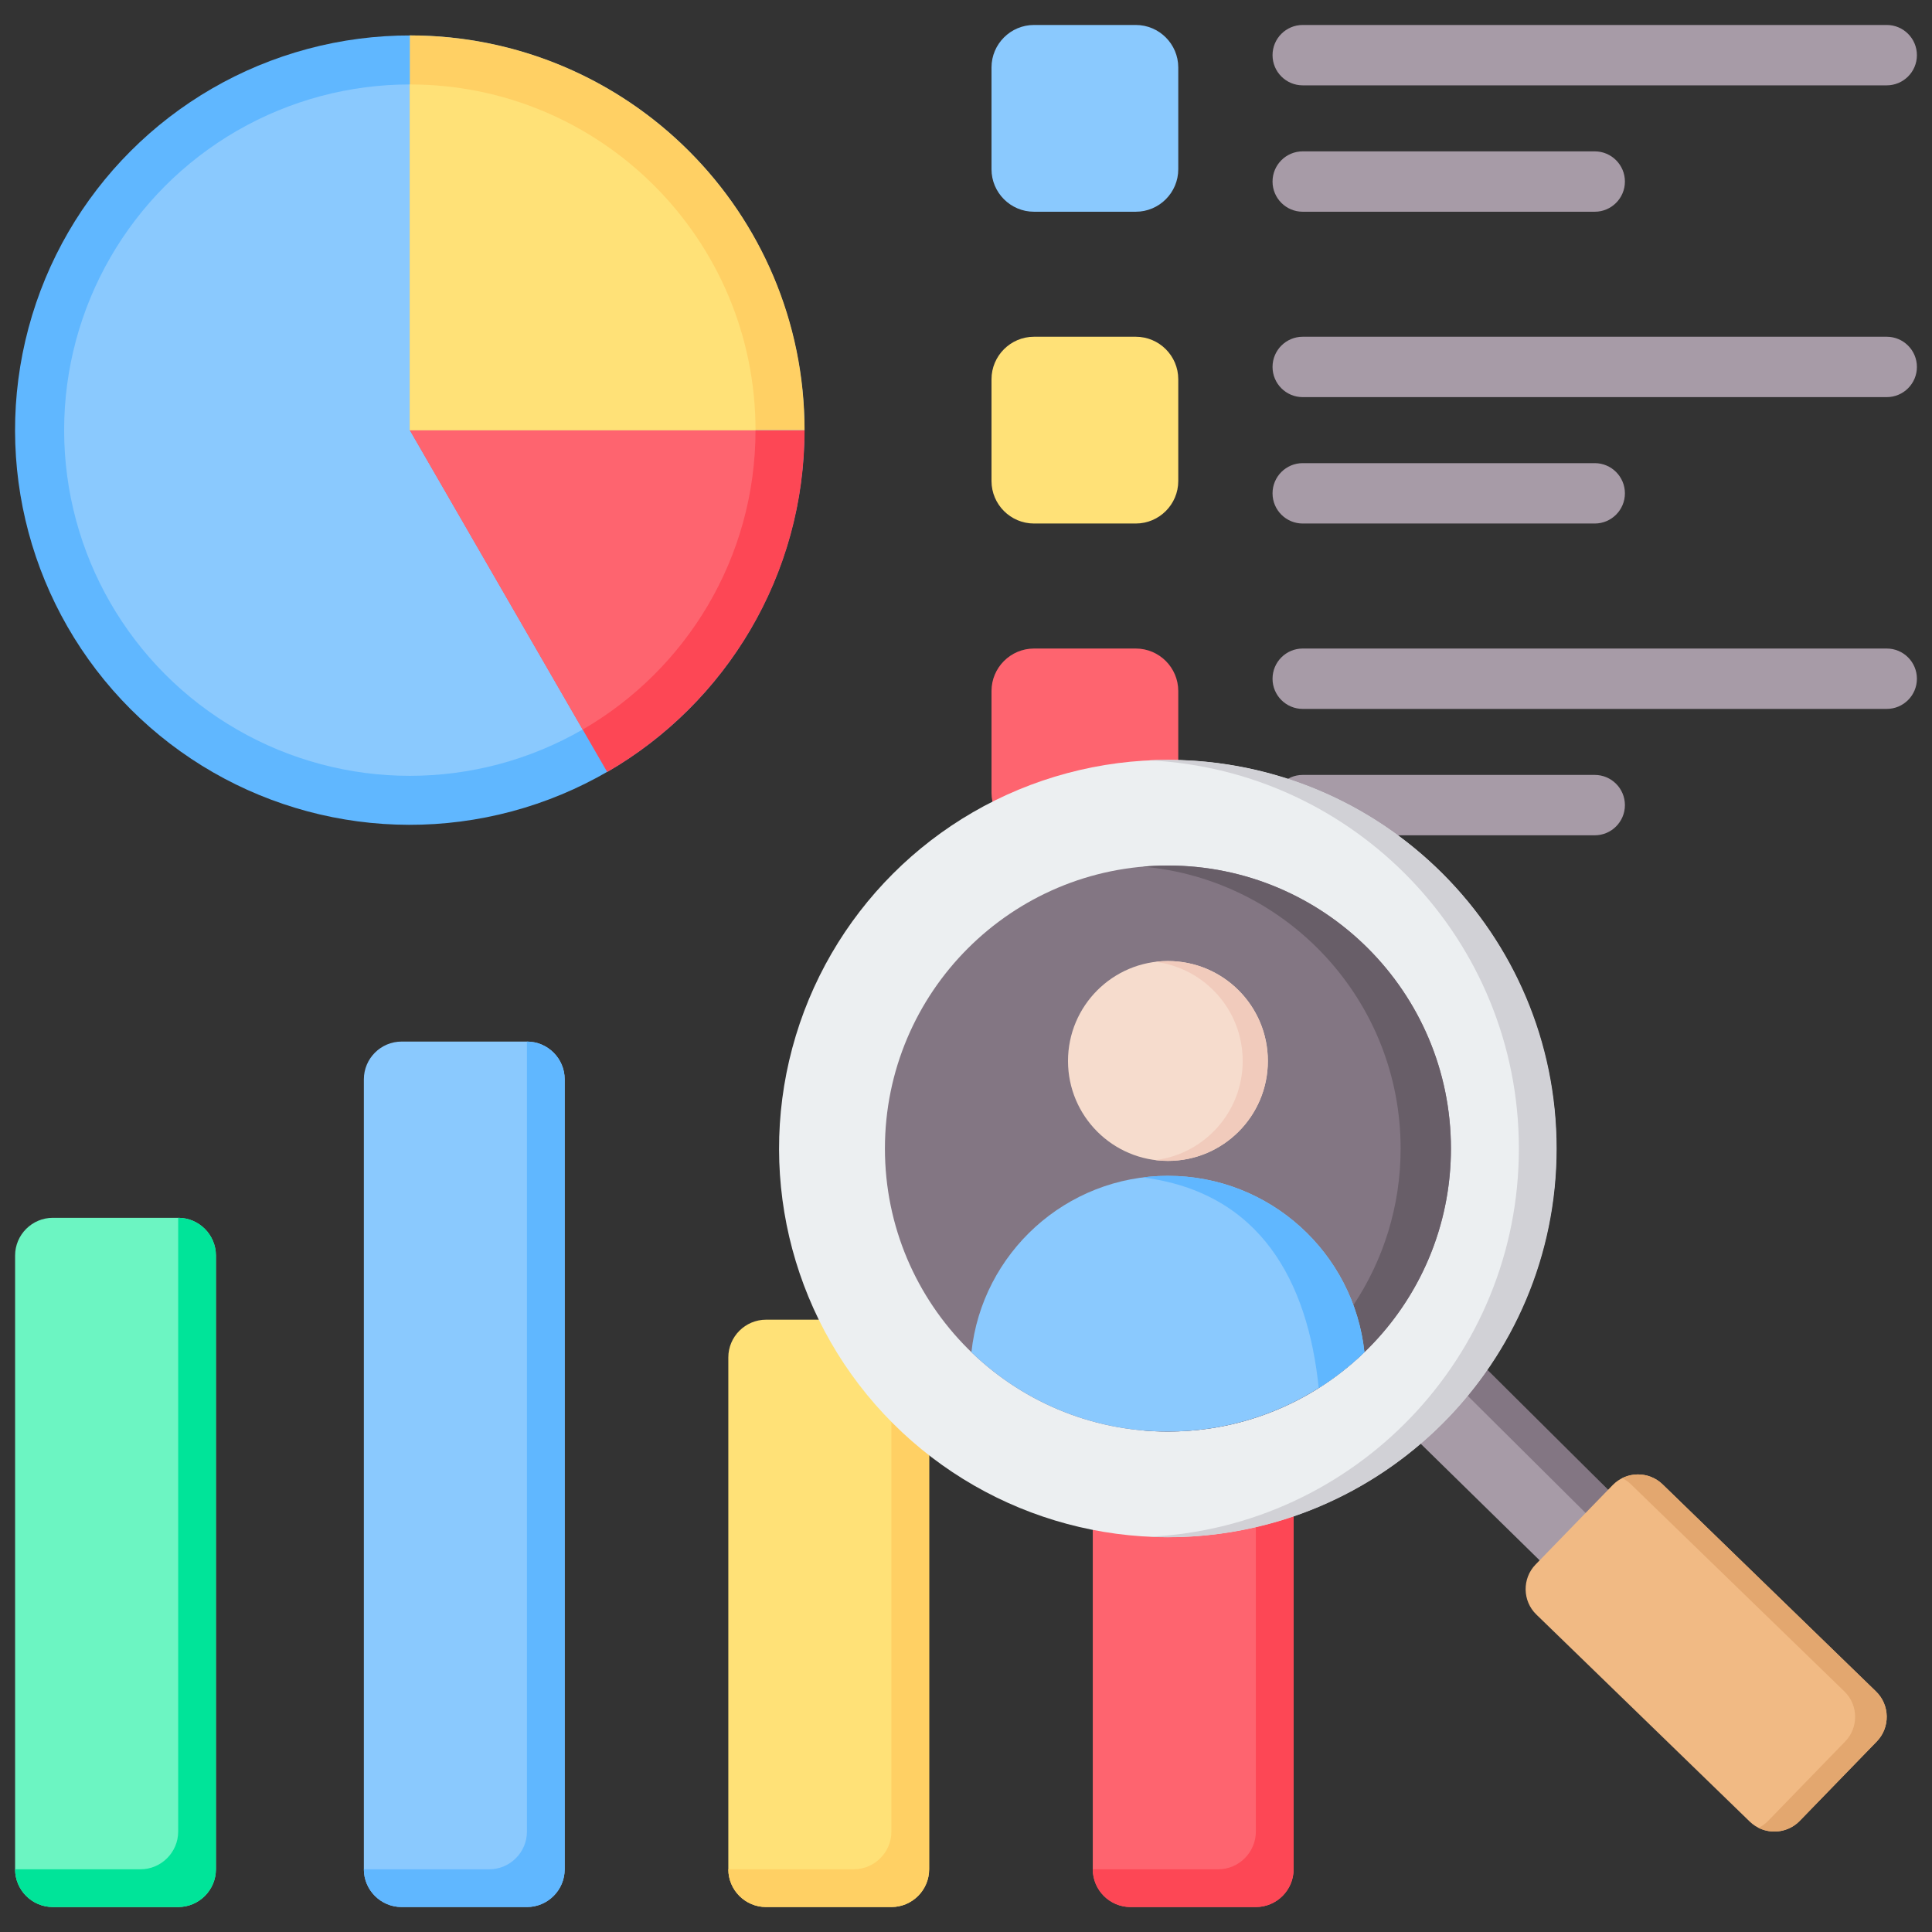
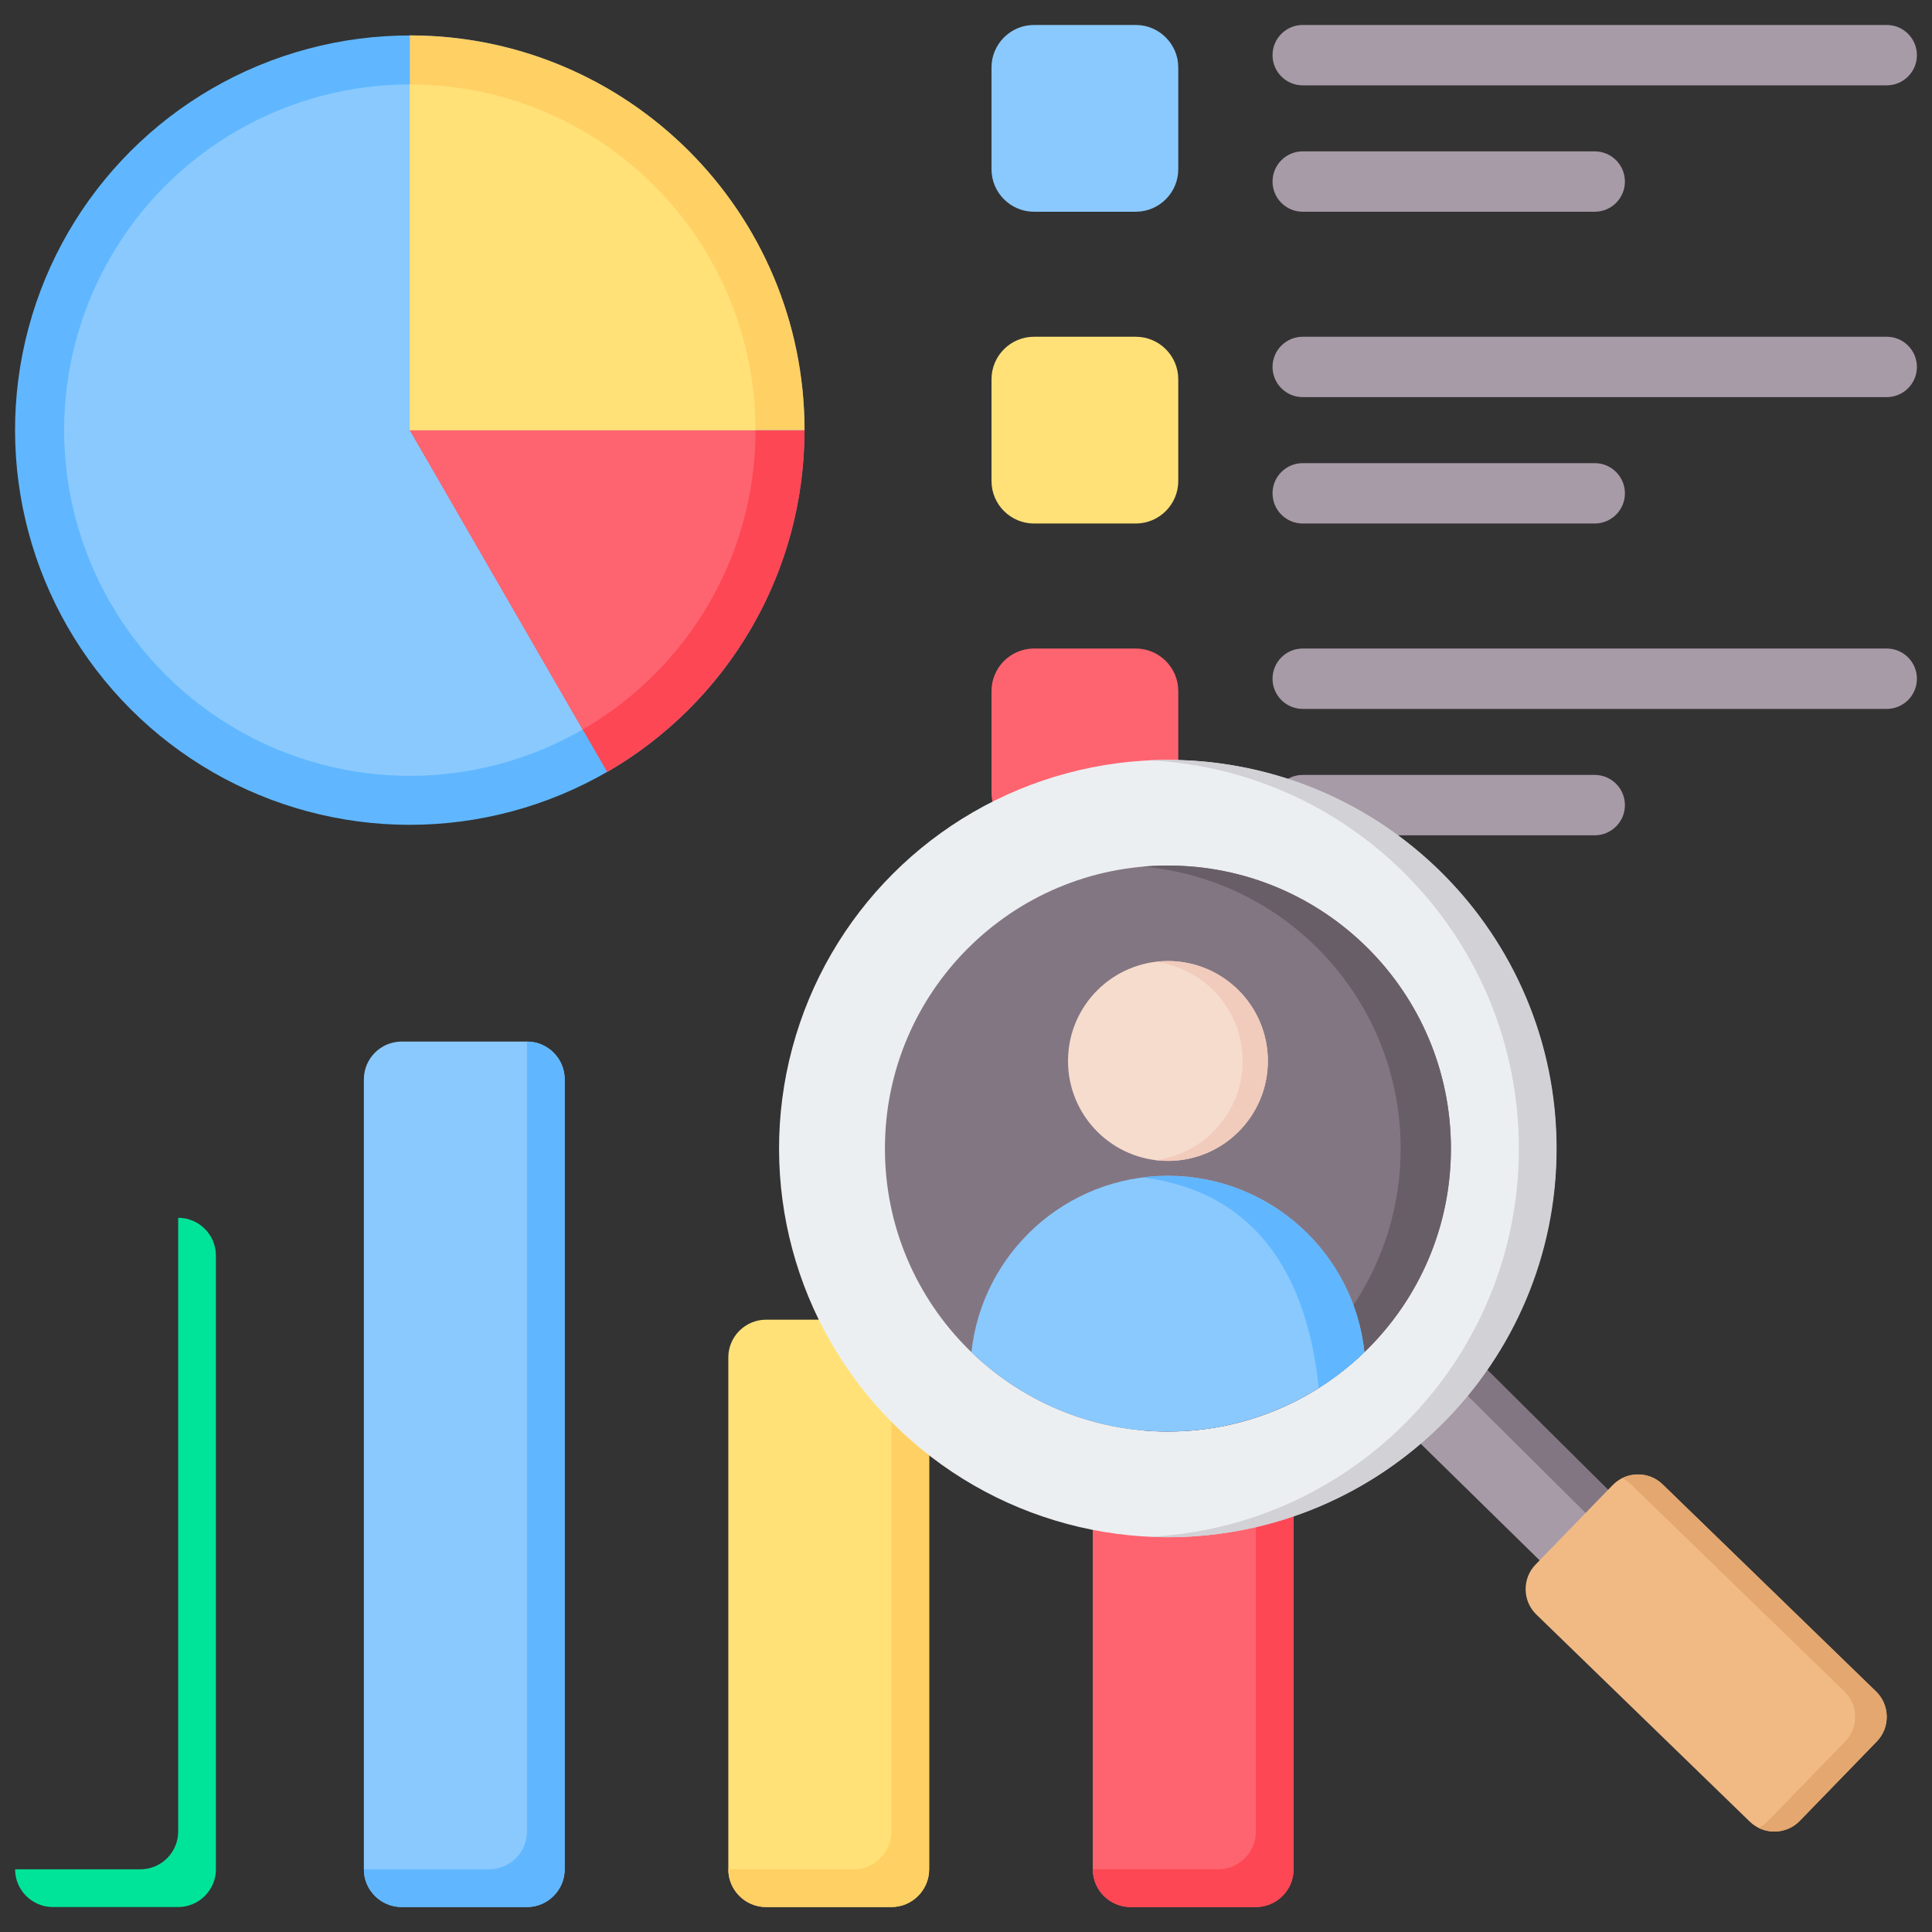
<svg xmlns="http://www.w3.org/2000/svg" id="Layer_1" enable-background="new 0 0 512 512" height="512" viewBox="0 0 512 512" width="512">
  <rect x="0" y="0" width="512" height="512" fill="#333333" stroke="none" />
  <g clip-rule="evenodd" fill-rule="evenodd">
    <g>
      <ellipse cx="108.609" cy="113.991" fill="#60b7ff" rx="104.61" ry="104.61" transform="matrix(.707 -.707 .707 .707 -48.793 110.185)" />
      <circle cx="108.609" cy="113.991" fill="#8ac9fe" r="91.612" />
      <path d="m108.609 113.991h104.61c0 38.717-21.035 72.518-52.298 90.607z" fill="#fd4755" />
      <path d="m108.609 113.991h91.612c0 33.906-18.421 63.508-45.799 79.349z" fill="#fe646f" />
      <path d="m213.219 113.991h-104.61v-104.61c57.774 0 104.61 46.835 104.61 104.61z" fill="#ffd064" />
      <path d="m200.221 113.991h-91.612v-91.612c50.596 0 91.612 41.016 91.612 91.612z" fill="#ffe177" />
    </g>
    <g>
      <path d="m345.236 56.112c-4.418 0-8-3.582-8-8s3.582-8 8-8h77.383c4.418 0 8 3.582 8 8s-3.582 8-8 8zm0-33.494c-4.418 0-8-3.582-8-8s3.582-8 8-8h154.765c4.418 0 8 3.582 8 8s-3.582 8-8 8z" fill="#a79ba7" />
      <path d="m274.016 6.618h26.98c6.2 0 11.257 5.057 11.257 11.257v26.98c0 6.2-5.057 11.257-11.257 11.257h-26.98c-6.2 0-11.257-5.057-11.257-11.257v-26.98c0-6.2 5.057-11.257 11.257-11.257z" fill="#8ac9fe" />
      <path d="m345.236 138.738c-4.418 0-8-3.582-8-8s3.582-8 8-8h77.383c4.418 0 8 3.582 8 8s-3.582 8-8 8zm0-33.495c-4.418 0-8-3.582-8-8s3.582-8 8-8h154.765c4.418 0 8 3.582 8 8s-3.582 8-8 8z" fill="#a79ba7" />
      <path d="m274.016 89.243h26.98c6.2 0 11.257 5.057 11.257 11.257v26.98c0 6.2-5.057 11.257-11.257 11.257h-26.98c-6.2 0-11.257-5.057-11.257-11.257v-26.98c0-6.2 5.057-11.257 11.257-11.257z" fill="#ffe177" />
      <path d="m345.236 221.363c-4.418 0-8-3.582-8-8s3.582-8 8-8h77.383c4.418 0 8 3.582 8 8s-3.582 8-8 8zm0-33.495c-4.418 0-8-3.582-8-8s3.582-8 8-8h154.765c4.418 0 8 3.582 8 8s-3.582 8-8 8z" fill="#a79ba7" />
      <path d="m274.016 171.868h26.98c6.2 0 11.257 5.057 11.257 11.257v26.98c0 6.2-5.057 11.257-11.257 11.257h-26.98c-6.2 0-11.257-5.057-11.257-11.257v-26.98c0-6.2 5.057-11.257 11.257-11.257z" fill="#fe646f" />
    </g>
    <g>
      <path d="m203.013 349.732h33.219c5.508 0 10 4.492 10 10v135.651c0 5.508-4.492 10-10 10-11.073 0-22.146 0-33.219 0-5.508 0-10-4.492-10-10 0-45.217 0-90.434 0-135.651-.001-5.508 4.492-10 10-10z" fill="#ffe177" />
      <path d="m236.231 349.732c5.508 0 10 4.492 10 10v135.651c0 5.508-4.492 10-10 10-11.073 0-22.146 0-33.219 0-5.508 0-10-4.492-10-10v-.001h33.219c5.508 0 10-4.492 10-10z" fill="#ffd064" />
      <path d="m299.598 349.732h33.219c5.508 0 10 4.492 10 10v135.651c0 5.508-4.492 10-10 10-11.073 0-22.146 0-33.219 0-5.508 0-10-4.492-10-10 0-45.217 0-90.434 0-135.651 0-5.508 4.493-10 10-10z" fill="#fe646f" />
      <path d="m332.817 349.732c5.508 0 10 4.492 10 10v135.651c0 5.508-4.492 10-10 10-11.073 0-22.146 0-33.219 0-5.508 0-10-4.492-10-10v-.001h33.219c5.508 0 10-4.492 10-10z" fill="#fd4755" />
-       <path d="m14.001 322.732h33.219c5.508 0 10 4.492 10 9.999v162.651c0 5.508-4.492 10-10 10-11.073 0-22.146 0-33.219 0-5.508 0-10-4.492-10-10 0-54.217 0-108.434 0-162.651 0-5.507 4.492-9.999 10-9.999z" fill="#6cf5c2" />
      <path d="m47.22 322.732c5.508 0 10 4.492 10 9.999v162.651c0 5.508-4.492 10-10 10-11.073 0-22.146 0-33.219 0-5.508 0-10-4.492-10-10v-.001h33.219c5.508 0 10-4.492 10-10z" fill="#00e499" />
      <path d="m106.427 276.028h33.219c5.508 0 10 4.492 10 10v209.354c0 5.508-4.492 10-10 10-11.073 0-22.146 0-33.219 0-5.508 0-10-4.492-10-10 0-69.785 0-139.57 0-209.354 0-5.508 4.492-10 10-10z" fill="#8ac9fe" />
      <path d="m139.646 276.028c5.508 0 10 4.492 10 10v209.354c0 5.508-4.492 10-10 10-11.073 0-22.146 0-33.219 0-5.508 0-10-4.492-10-10v-.001h33.219c5.508 0 10-4.492 10-10z" fill="#60b7ff" />
    </g>
    <g>
      <path d="m386.703 356.232c-4.999 7.13-10.879 13.598-17.481 19.245l47.533 46.594 18.096-18.649z" fill="#a79ba7" />
      <path d="m387.024 355.911c-.935 3.066-2.677 5.396-5.174 6.938l47.218 46.908 5.783-6.336z" fill="#837683" />
      <path d="m476.945 482.549 20.422-21.047c3.587-3.696 3.496-9.654-.199-13.241l-56.565-54.889c-3.695-3.587-9.655-3.497-13.241.198l-20.423 21.047c-3.586 3.695-3.497 9.655.2 13.241l56.565 54.888c3.696 3.588 9.654 3.5 13.241-.197z" fill="#f1ba84" />
      <path d="m432.235 393.373 56.565 54.889c3.696 3.587 3.786 9.544.2 13.24l-20.423 21.047c-.755.778-1.615 1.396-2.536 1.854 3.552 1.765 8.004 1.136 10.905-1.854l20.423-21.047c3.587-3.696 3.496-9.653-.2-13.241l-56.565-54.889c-2.918-2.832-7.246-3.372-10.705-1.655.839.418 1.629.969 2.336 1.656z" fill="#e3a76f" />
      <ellipse cx="309.514" cy="304.378" fill="#eceff1" rx="103.004" ry="103.004" transform="matrix(.707 -.707 .707 .707 -124.573 308.01)" />
      <path d="m309.514 201.375c56.887 0 103.004 46.116 103.004 103.004 0 56.887-46.116 103.004-103.004 103.004-1.677 0-3.343-.043-5-.123 54.564-2.608 98.004-47.671 98.004-102.881 0-55.211-43.439-100.273-98.004-102.881 1.657-.08 3.324-.123 5-.123z" fill="#d1d1d6" />
    </g>
    <g>
      <circle cx="309.514" cy="304.376" fill="#837683" r="75" />
      <path d="m371.18 304.376c0 15.342-4.607 29.608-12.512 41.49-3.051 4.586-6.593 8.817-10.552 12.617-11.975 11.498-27.759 19.058-45.27 20.6 2.197.194 4.42.292 6.667.292 3.644 0 7.228-.26 10.733-.762.452-.065.903-.134 1.353-.207 35.675-5.78 62.914-36.724 62.914-74.031 0-41.422-33.579-75-75-75-2.247 0-4.471.099-6.667.292 38.3 3.375 68.334 35.534 68.334 74.709z" fill="#685e68" />
      <path d="m309.514 311.609c-27.017 0-49.26 20.471-52.077 46.74 13.49 13.019 31.848 21.027 52.076 21.027 3.644 0 7.228-.26 10.733-.762 15.951-2.286 30.28-9.593 41.34-20.267-2.811-26.274-25.051-46.738-52.072-46.738z" fill="#8ac9fe" />
      <path d="m302.848 312.029c31.176 3.962 43.74 27.552 46.628 55.822 4.361-2.752 8.418-5.94 12.11-9.504-2.812-26.275-25.052-46.738-52.073-46.738-2.257 0-4.482.143-6.665.42z" fill="#60b7ff" />
      <circle cx="309.514" cy="281.169" fill="#f6dccd" r="26.481" />
      <path d="m329.328 281.169c0 13.496-10.096 24.634-23.147 26.273 1.092.137 2.204.208 3.333.208 14.625 0 26.481-11.856 26.481-26.481s-11.856-26.481-26.481-26.481c-1.129 0-2.242.071-3.333.208 13.051 1.64 23.147 12.777 23.147 26.273z" fill="#f1cbbc" />
    </g>
  </g>
</svg>